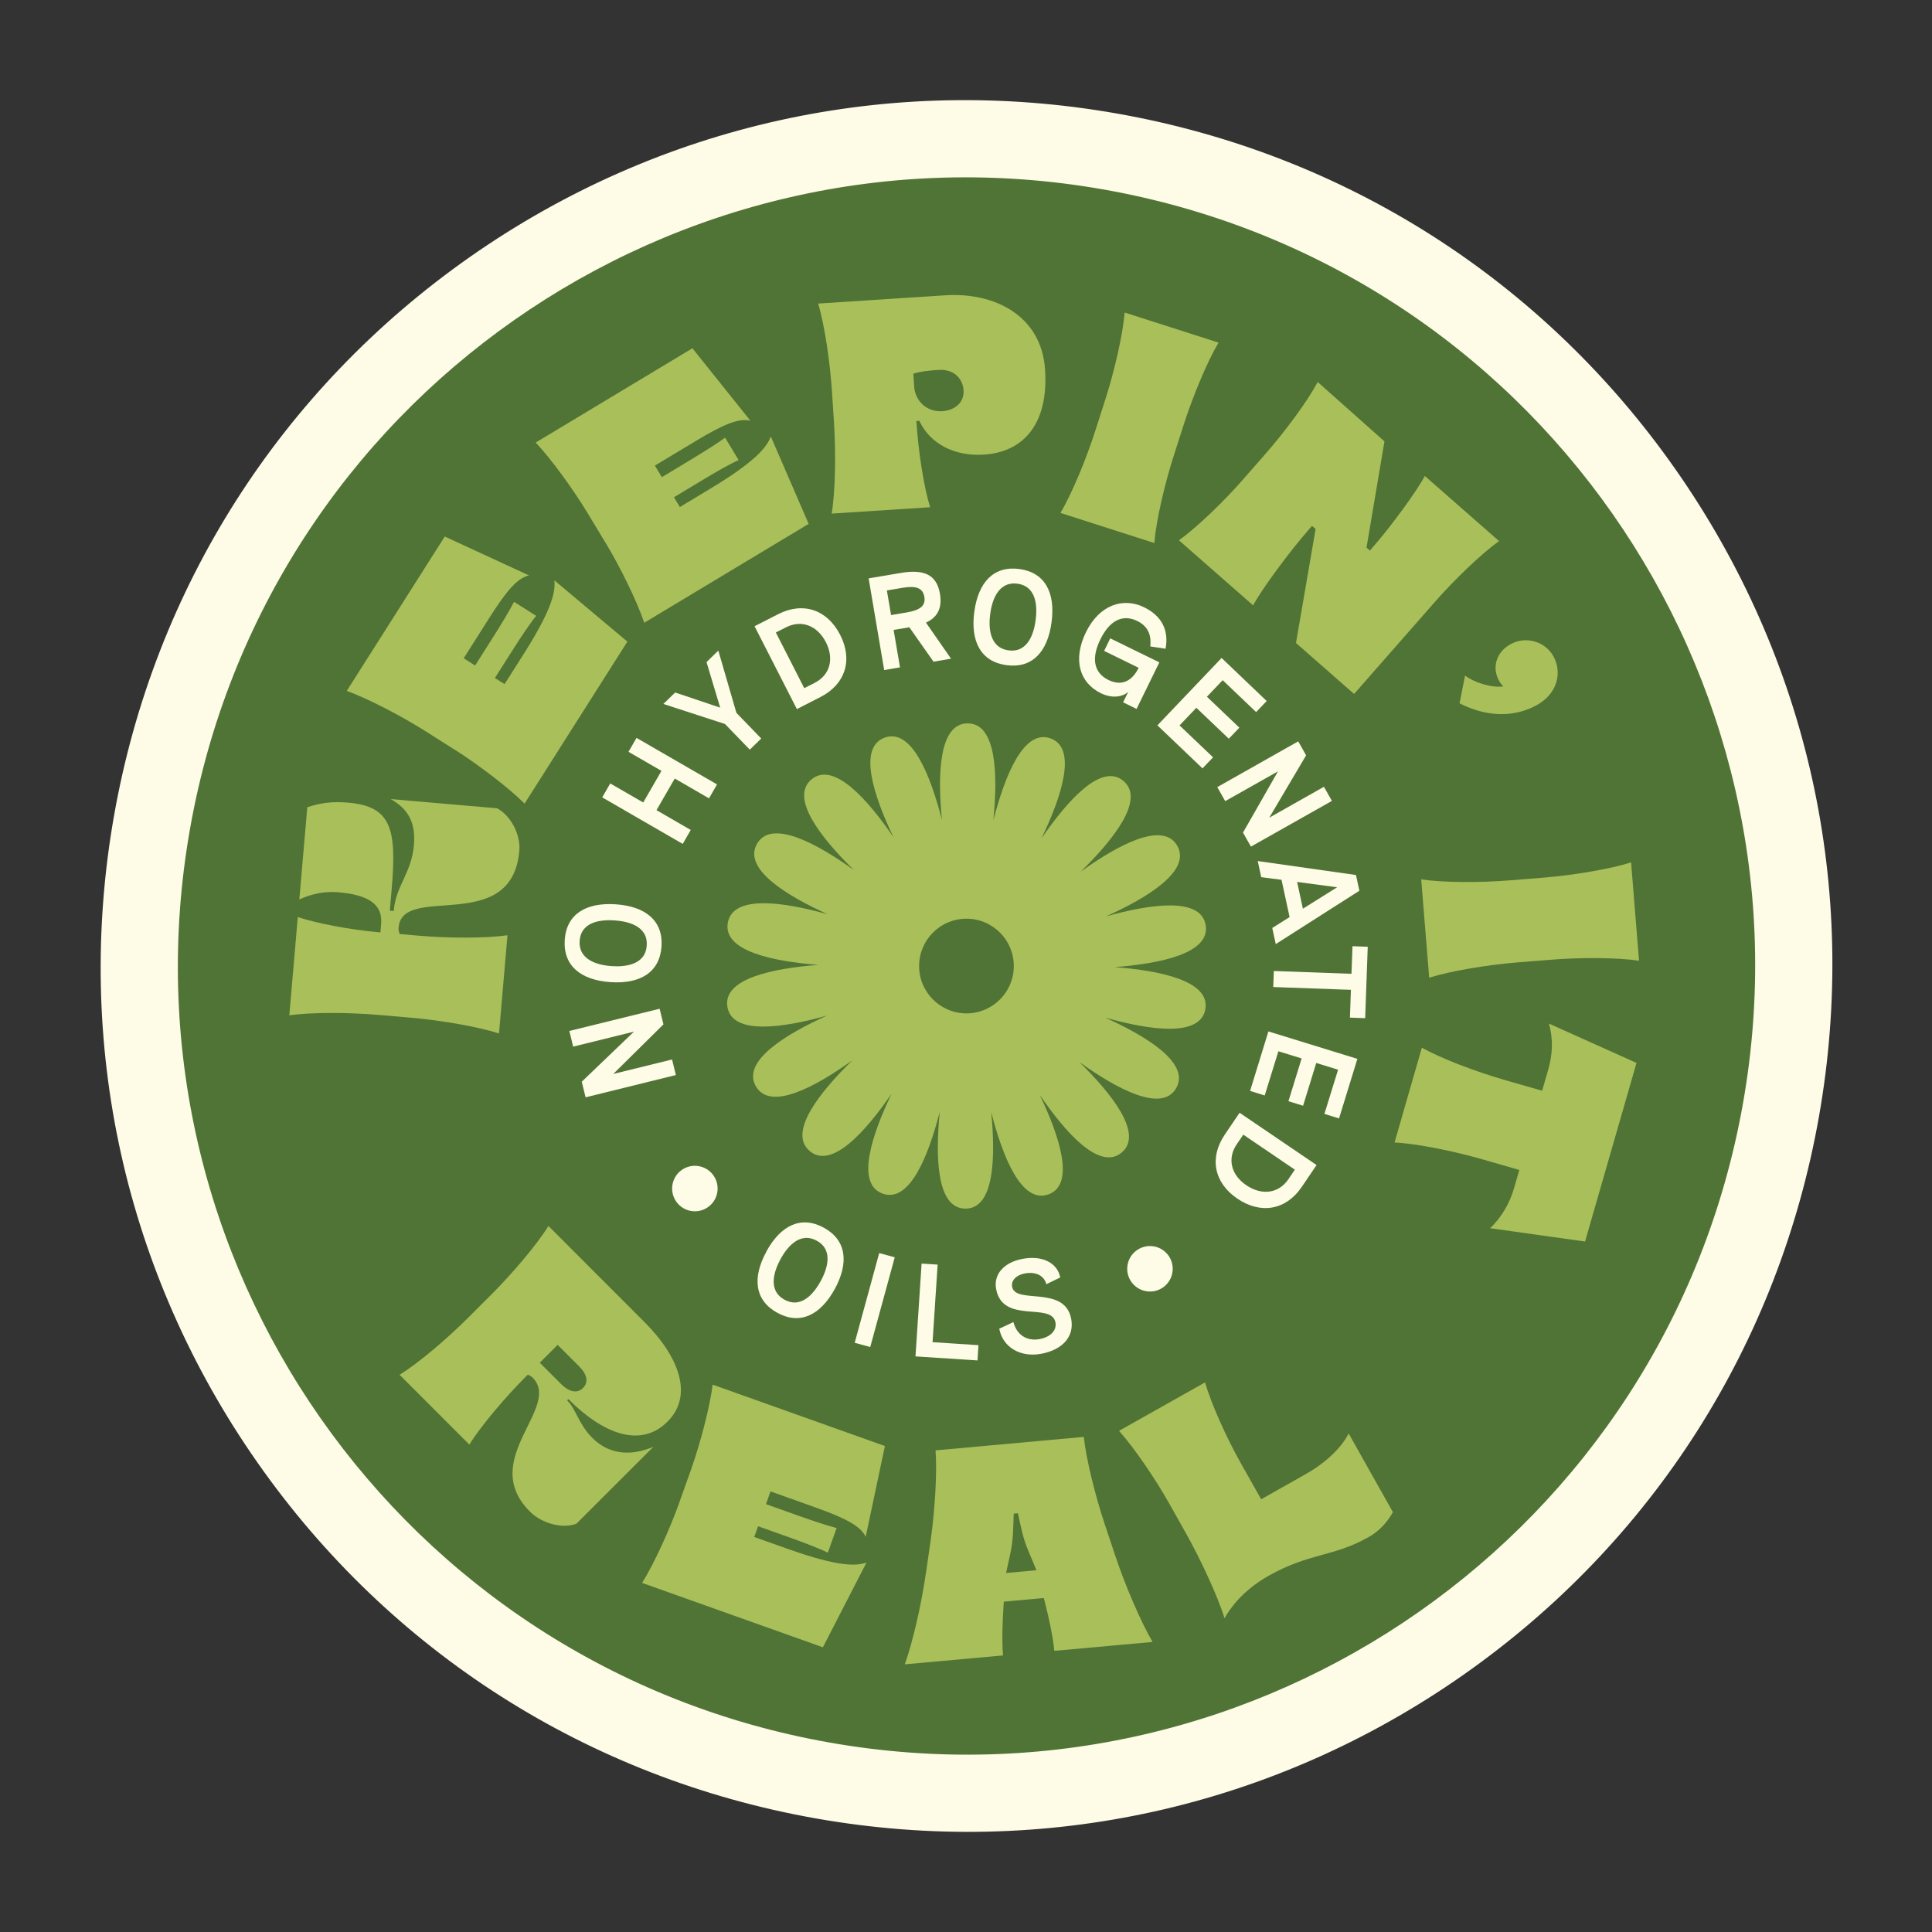
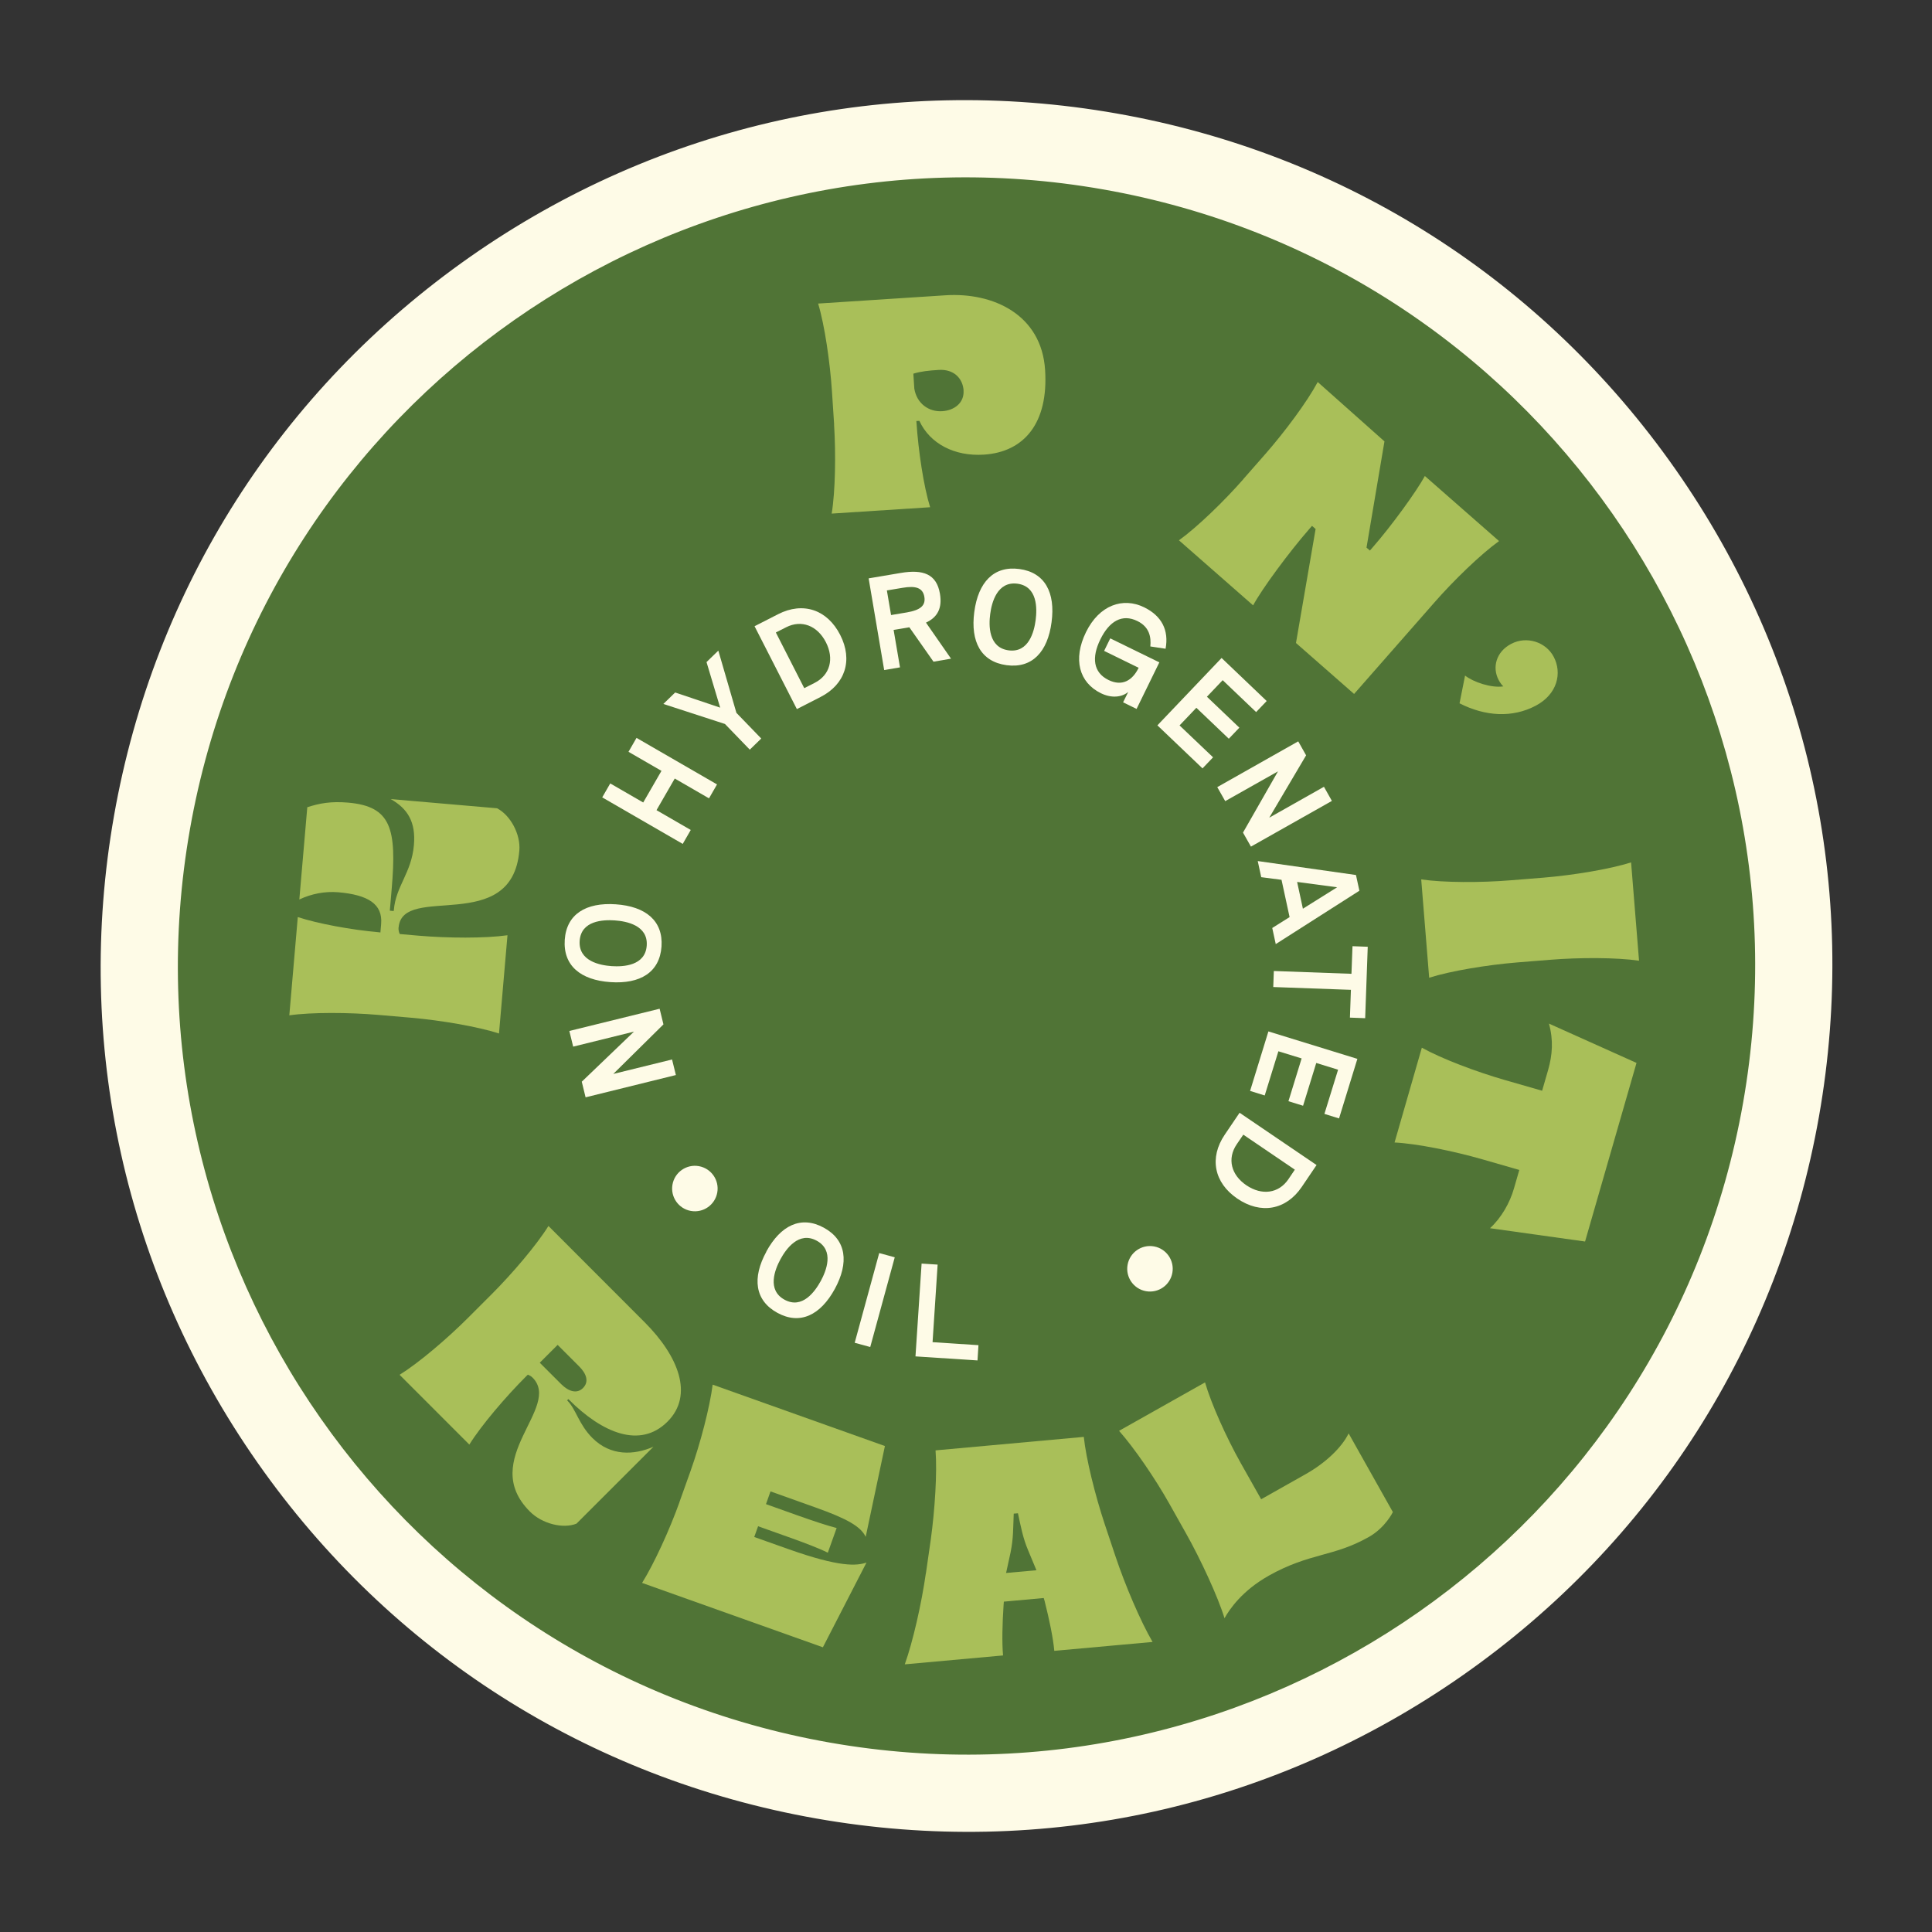
<svg xmlns="http://www.w3.org/2000/svg" fill="none" viewBox="0 0 231 231" height="231" width="231">
  <rect x="0" y="0" width="231" height="231" fill="#333333" stroke="none" />
  <path fill="#507436" d="M98.387 212.894C44.691 203.426 8.703 152.031 18.172 98.334C27.64 44.638 79.036 8.641 132.733 18.11C186.43 27.578 222.417 78.973 212.949 132.669C203.481 186.366 152.086 222.353 98.389 212.885L98.387 212.894Z" />
  <path fill="#FEFBE7" d="M131.934 22.652C183.215 31.694 217.452 80.59 208.41 131.871C199.368 183.153 150.472 217.39 99.19 208.348C47.909 199.305 13.672 150.41 22.714 99.128C31.756 47.847 80.652 13.61 131.934 22.652ZM133.535 13.572C106.305 8.771 78.84 14.863 56.197 30.717C33.552 46.581 18.434 70.307 13.634 97.527C8.835 124.748 14.925 152.222 30.779 174.865C46.634 197.508 70.36 212.626 97.589 217.427C124.819 222.229 152.284 216.137 174.927 200.282C197.57 184.428 212.688 160.702 217.49 133.472C222.291 106.243 216.199 78.777 200.344 56.135C184.49 33.492 160.764 18.373 133.535 13.572Z" />
  <path fill="#A9BF59" d="M47.653 110.875C47.624 111.198 47.703 111.492 47.802 111.678L50.024 111.873C53.537 112.175 58.007 112.204 60.677 111.823L59.663 123.572C57.105 122.737 52.686 121.995 49.183 121.686L45.245 121.348C41.731 121.046 37.261 121.016 34.592 121.398L35.605 109.649C37.994 110.436 41.974 111.175 45.375 111.475L45.484 111.494L45.57 110.479C45.777 108.082 43.994 106.991 40.444 106.683C38.83 106.548 37.218 106.872 35.789 107.547L36.741 96.518C38.231 96.032 39.584 95.793 41.622 95.965C46.776 96.415 47.45 99.071 46.831 106.302L46.609 108.884L47.07 108.928L47.089 108.819C47.324 105.949 49.201 104.379 49.489 101.05C49.731 98.294 48.75 96.689 46.715 95.543L59.431 96.643C61.018 97.466 62.265 99.736 62.095 101.71C61.213 111.918 48.123 105.556 47.661 110.886L47.653 110.875Z" />
-   <path fill="#A9BF59" d="M54.282 89.585L50.939 87.469C47.968 85.579 43.985 83.528 41.461 82.606L53.178 64.15L63.255 68.801C61.911 69.098 60.643 70.503 58.503 73.88L55.443 78.705L56.806 79.573L59.023 76.078C59.931 74.647 60.895 73.057 61.463 71.959L64.107 73.633C63.33 74.591 62.297 76.15 61.391 77.572L59.173 81.067L60.328 81.794L62.622 78.183C66.186 72.567 66.399 70.62 66.287 69.392L75.013 76.716L62.723 96.082C60.819 94.192 57.264 91.468 54.284 89.576L54.282 89.585Z" />
-   <path fill="#A9BF59" d="M72.396 64.898L70.354 61.505C68.536 58.488 65.898 54.868 64.052 52.913L82.788 41.641L89.723 50.306C88.386 49.977 86.618 50.657 83.202 52.723L78.301 55.669L79.134 57.052L82.675 54.915C84.121 54.046 85.709 53.053 86.698 52.328L88.313 55.01C87.194 55.515 85.57 56.445 84.123 57.323L80.584 59.451L81.285 60.624L84.951 58.415C90.649 54.982 91.717 53.335 92.162 52.187L96.686 62.637L77.029 74.459C76.168 71.91 74.209 67.886 72.391 64.869L72.396 64.898Z" />
  <path fill="#A9BF59" d="M99.734 50.769L99.475 46.819C99.243 43.305 98.601 38.876 97.82 36.295L113.03 35.307C118.769 34.933 124.529 37.625 124.957 44.225C125.372 50.58 122.458 54.045 117.647 54.358C114.132 54.59 111.184 53.05 109.924 50.319L109.564 50.34L109.577 50.482C109.802 53.93 110.44 58.171 111.211 60.647L99.44 61.408C99.88 58.752 99.948 54.28 99.726 50.758L99.734 50.769ZM115.214 46.702C115.118 45.233 114.041 44.117 112.242 44.23C111.022 44.305 110.125 44.4 109.205 44.678L109.32 46.468C109.614 48.251 111.054 49.273 112.665 49.164C114.104 49.071 115.302 48.168 115.207 46.691L115.214 46.702Z" />
-   <path fill="#A9BF59" d="M130.951 51.529L132.158 47.763C133.237 44.405 134.248 40.053 134.469 37.367L145.696 40.966C144.315 43.279 142.611 47.416 141.534 50.765L140.327 54.531C139.248 57.889 138.237 62.241 138.016 64.927L126.79 61.328C128.171 59.015 129.874 54.878 130.951 51.529Z" />
  <path fill="#A9BF59" d="M148.676 57.264L151.288 54.289C153.61 51.637 156.282 48.055 157.553 45.676L165.533 52.775L163.387 65.475L163.793 65.828L164.145 65.422C166.348 62.908 169.364 58.759 170.364 56.913L179.234 64.693C177.047 66.264 173.83 69.376 171.509 72.028L161.902 82.973L154.954 76.88L157.301 63.251L156.871 62.875L156.566 63.224C154.174 65.957 150.892 70.397 149.83 72.381L140.96 64.601C143.147 63.03 146.364 59.918 148.685 57.266L148.676 57.264Z" />
  <path fill="#A9BF59" d="M175.17 80.773C176.156 81.555 178.321 82.284 179.745 82.067C179.599 81.938 179.368 81.654 179.186 81.303C178.379 79.775 178.905 77.912 180.688 76.981C182.534 76.014 184.83 76.747 185.77 78.532C186.794 80.473 186.216 83.011 183.605 84.385C180.808 85.858 177.568 85.652 174.51 84.093L175.169 80.782L175.17 80.773Z" />
  <path fill="#A9BF59" d="M180.581 105.255L184.522 104.939C188.037 104.65 192.452 103.931 195.021 103.111L195.972 114.868C193.308 114.473 188.833 114.471 185.318 114.759L181.377 115.075C177.863 115.364 173.448 116.083 170.879 116.903L169.928 105.146C172.592 105.541 177.067 105.543 180.581 105.255Z" />
  <path fill="#A9BF59" d="M179.928 129.134L184.383 130.415L185.102 127.93C185.616 126.13 185.748 124.374 185.2 122.386L195.67 127.088L189.518 148.443L178.152 146.851C179.525 145.596 180.526 143.797 181.007 142.131L181.655 139.886L177.2 138.604C173.814 137.633 169.431 136.738 166.741 136.601L170.003 125.268C172.355 126.581 176.542 128.162 179.928 129.134Z" />
  <path fill="#A9BF59" d="M63.679 164.72C63.505 164.54 63.298 164.438 63.115 164.359L62.935 164.533C60.445 167.024 57.543 170.426 56.117 172.721L47.777 164.379C50.069 162.957 53.473 160.056 55.963 157.565L58.758 154.772C61.248 152.28 64.15 148.879 65.576 146.584L77.066 158.084C81.109 162.13 82.99 166.805 79.809 169.98C76.548 173.234 72.031 171.351 68.035 167.361L67.955 167.281L67.807 167.433L67.831 167.456C68.897 168.524 69.177 170.277 70.832 171.936C73.022 174.119 75.786 173.998 78.129 172.979L68.923 182.178C67.323 182.813 64.828 182.205 63.356 180.728C57.133 174.501 67.229 168.267 63.671 164.71L63.679 164.72ZM67.108 165.503C68 166.39 68.989 166.677 69.705 165.961C70.444 165.22 70.136 164.258 69.244 163.371L66.673 160.801L64.537 162.934L67.108 165.503Z" />
  <path fill="#A9BF59" d="M81.237 179.6L82.567 175.875C83.752 172.554 84.872 168.221 85.211 165.556L105.805 172.895L103.507 183.752C102.92 182.515 101.269 181.578 97.507 180.241L92.126 178.319L91.585 179.843L95.479 181.232C97.074 181.794 98.84 182.395 100.032 182.699L98.978 185.649C97.877 185.1 96.129 184.445 94.535 183.874L90.642 182.485L90.181 183.771L94.216 185.203C100.48 187.431 102.437 187.214 103.601 186.83L98.388 196.958L76.771 189.261C78.193 186.984 80.062 182.913 81.247 179.593L81.237 179.6Z" />
  <path fill="#A9BF59" d="M110.704 188.143L111.283 184.116C111.783 180.534 112.064 176.025 111.859 173.414L129.585 171.802C129.854 174.415 130.945 178.792 132.082 182.223L133.369 186.073C134.515 189.504 136.348 193.816 137.807 196.32L126.057 197.384C125.914 195.805 125.461 193.647 124.899 191.423L124.793 191.067L120.026 191.5L119.994 191.896C119.844 194.182 119.791 196.392 119.931 197.933L108.181 198.998C109.157 196.277 110.189 191.703 110.698 188.123L110.704 188.143ZM123.919 187.739L122.945 185.405C122.297 183.877 122.074 182.592 121.711 180.937L121.207 180.979C121.125 182.828 121.181 183.839 120.832 185.603L120.293 188.073L123.909 187.747L123.919 187.739Z" />
  <path fill="#A9BF59" d="M151.654 188.427C148.547 190.173 147.001 192.409 146.409 193.484C145.627 190.912 143.517 186.365 141.783 183.298L139.845 179.848C138.122 176.773 135.589 173.087 133.799 171.077L144.079 165.287C144.831 167.873 146.627 171.86 148.351 174.935L150.79 179.259L156.113 176.256C158.555 174.88 160.445 173.032 161.25 171.386L166.538 180.791C166.538 180.791 165.647 182.656 163.642 183.782C159.38 186.185 156.633 185.626 151.645 188.425L151.654 188.427Z" />
  <path fill="#FEFBE7" d="M68.53 125.136L68.073 123.267L78.868 120.611L79.325 122.48L73.327 128.406L80.354 126.678L80.812 128.537L70.016 131.202L69.559 129.333L75.802 123.347L68.52 125.143L68.53 125.136Z" />
  <path fill="#FEFBE7" d="M72.988 117.428C69.418 117.182 67.316 115.454 67.524 112.364C67.738 109.294 70.066 107.879 73.627 108.123C77.197 108.368 79.299 110.096 79.094 113.168C78.877 116.257 76.549 117.672 72.988 117.428ZM73.503 110.048C72.106 109.952 69.474 110.068 69.308 112.492C69.143 114.915 71.732 115.419 73.129 115.515C74.525 115.611 77.161 115.477 77.326 113.053C77.492 110.63 74.9 110.145 73.503 110.048Z" />
  <path fill="#FEFBE7" d="M81.631 100.902L72.005 95.338L72.964 93.672L76.906 95.95L79.089 92.169L75.147 89.891L76.105 88.225L85.731 93.789L84.773 95.455L80.678 93.085L78.495 96.867L82.59 99.236L81.631 100.902Z" />
  <path fill="#FEFBE7" d="M89.65 89.633L86.681 86.563L79.314 84.169L80.726 82.798L86.108 84.609L84.475 79.162L85.887 77.792L88.049 85.232L91.018 88.302L89.64 89.641L89.65 89.633Z" />
  <path fill="#FEFBE7" d="M95.278 84.782L90.219 74.875L93.038 73.434C96.011 71.917 98.913 72.878 100.463 75.923C101.994 78.926 101.07 81.825 98.097 83.341L95.278 84.782ZM96.16 82.279L97.393 81.654C99.276 80.694 99.741 78.744 98.755 76.801C97.732 74.795 95.829 74.066 93.998 74.998L92.765 75.623L96.16 82.279Z" />
  <path fill="#FEFBE7" d="M113.709 78.754L111.614 79.115L108.726 75.001L106.845 75.315L107.609 79.794L105.717 80.116L103.859 69.153L107.709 68.502C110.372 68.054 111.984 68.629 112.383 70.984C112.682 72.74 112.072 73.812 110.715 74.444L113.717 78.764L113.709 78.754ZM106.039 70.595L106.54 73.539L108.421 73.225C110.033 72.947 110.698 72.418 110.52 71.357C110.336 70.276 109.483 70.013 107.92 70.281L106.039 70.595Z" />
  <path fill="#FEFBE7" d="M116.491 73.168C116.956 69.627 118.807 67.623 121.88 68.034C124.935 68.441 126.206 70.847 125.73 74.395C125.265 77.936 123.413 79.941 120.358 79.533C117.285 79.122 116.024 76.719 116.489 73.177L116.491 73.168ZM123.828 74.135C124.007 72.752 124.06 70.112 121.646 69.79C119.238 69.478 118.573 72.028 118.395 73.411C118.208 74.791 118.181 77.436 120.596 77.759C123.002 78.08 123.65 75.517 123.828 74.135Z" />
  <path fill="#FEFBE7" d="M129.844 75.589C131.427 72.348 134.259 71.368 136.801 72.612C138.912 73.649 139.772 75.355 139.363 77.567L137.539 77.292C137.648 76.197 137.444 74.963 135.996 74.258C134.161 73.354 132.632 74.273 131.566 76.445C130.5 78.616 130.707 80.412 132.543 81.307C134.138 82.085 135.381 81.405 136.143 79.845L132.015 77.825L132.748 76.325L138.617 79.195L135.894 84.763L134.283 83.973L134.895 82.733C134.094 83.397 132.861 83.488 131.637 82.889C129.025 81.614 128.262 78.83 129.844 75.589Z" />
  <path fill="#FEFBE7" d="M138.385 86.727L146.059 78.671L151.452 83.817L150.189 85.139L146.19 81.325L144.306 83.305L148.185 87.004L146.922 88.326L143.043 84.627L141.033 86.735L145.041 90.55L143.778 91.872L138.385 86.727Z" />
  <path fill="#FEFBE7" d="M158.308 94.088L159.248 95.761L149.569 101.226L148.619 99.551L152.803 92.228L146.493 95.787L145.543 94.112L155.224 88.639L156.165 90.312L151.761 97.765L158.291 94.076L158.308 94.088Z" />
  <path fill="#FEFBE7" d="M152.117 110.954L154.19 109.653L153.226 105.195L150.8 104.88L150.382 102.952L162.127 104.621L162.535 106.5L152.535 112.881L152.117 110.954ZM155.091 105.449L155.781 108.651L159.875 106.087L155.082 105.448L155.091 105.449Z" />
  <path fill="#FEFBE7" d="M152.304 116.098L161.588 116.433L161.712 113.132L163.534 113.2L163.227 121.74L161.404 121.672L161.522 118.35L152.238 118.014L152.306 116.089L152.304 116.098Z" />
  <path fill="#FEFBE7" d="M151.667 123.325L162.295 126.603L160.103 133.725L158.354 133.183L159.988 127.9L157.378 127.094L155.802 132.208L154.053 131.666L155.629 126.551L152.85 125.696L151.216 130.979L149.467 130.436L151.659 123.314L151.667 123.325Z" />
  <path fill="#FEFBE7" d="M148.218 133.052L157.415 139.298L155.643 141.916C153.771 144.675 150.761 145.231 147.936 143.309C145.152 141.414 144.565 138.427 146.437 135.668L148.209 133.05L148.218 133.052ZM148.656 135.666L147.874 136.811C146.686 138.558 147.224 140.497 149.013 141.711C150.878 142.976 152.893 142.695 154.045 140.997L154.818 139.851L148.639 135.654L148.656 135.666Z" />
  <path fill="#FEFBE7" d="M91.625 149.642C93.339 146.508 95.78 145.3 98.503 146.791C101.21 148.27 101.52 150.974 99.816 154.11C98.102 157.243 95.661 158.451 92.954 156.972C90.238 155.492 89.919 152.786 91.633 149.652L91.625 149.642ZM98.125 153.184C98.791 151.954 99.784 149.507 97.649 148.345C95.514 147.182 93.984 149.327 93.317 150.558C92.651 151.788 91.676 154.238 93.802 155.399C95.938 156.562 97.451 154.404 98.127 153.175L98.125 153.184Z" />
  <path fill="#FEFBE7" d="M102.192 160.55L105.123 149.823L106.981 150.329L104.05 161.056L102.192 160.55Z" />
  <path fill="#FEFBE7" d="M109.459 162.186L110.191 151.08L112.108 151.203L111.502 160.477L116.99 160.836L116.875 162.66L109.47 162.178L109.459 162.186Z" />
-   <path fill="#FEFBE7" d="M119.469 158.869L121.172 158.074C121.545 159.572 122.756 160.403 124.315 160.107C125.673 159.841 126.37 159.019 126.194 158.107C125.72 155.646 119.896 158.355 119.105 154.133C118.767 152.389 120.013 150.951 122.213 150.525C124.617 150.059 126.429 150.987 126.766 152.741L125.107 153.544C124.84 152.514 123.824 152.007 122.515 152.263C121.498 152.458 120.867 153.115 121.016 153.862C121.425 156.003 127.294 153.621 128.076 157.681C128.475 159.774 127.089 161.364 124.531 161.859C122.021 162.343 119.9 161.098 119.478 158.871L119.469 158.869Z" />
  <path fill="#FEFBE7" d="M137.024 154.382C138.504 154.643 139.914 153.655 140.175 152.176C140.436 150.697 139.448 149.286 137.969 149.025C136.49 148.764 135.079 149.752 134.818 151.231C134.557 152.71 135.545 154.121 137.024 154.382Z" />
  <path fill="#FEFBE7" d="M82.61 144.787C84.09 145.048 85.5 144.06 85.761 142.581C86.022 141.102 85.034 139.691 83.555 139.43C82.076 139.169 80.665 140.157 80.404 141.636C80.143 143.116 81.131 144.526 82.61 144.787Z" />
-   <path fill="#A9BF59" d="M133.275 115.634C138.678 115.219 144.753 114.011 144.154 110.59C143.555 107.188 137.461 108.11 132.251 109.567C137.184 107.336 142.485 104.118 140.752 101.113C139.019 98.116 133.607 101.067 129.218 104.22C133.09 100.43 136.972 95.599 134.317 93.368C131.671 91.146 127.596 95.774 124.535 100.228C126.876 95.341 128.868 89.468 125.613 88.288C122.368 87.108 120.118 92.843 118.772 98.079C119.307 92.686 119.169 86.49 115.702 86.49C112.236 86.49 112.097 92.658 112.623 98.033C111.277 92.787 109.027 87.007 105.773 88.196C102.527 89.376 104.491 95.221 106.824 100.098C103.772 95.627 99.678 90.971 97.023 93.193C94.377 95.415 98.222 100.237 102.085 104.017C97.687 100.864 92.247 97.886 90.514 100.882C88.781 103.879 94.045 107.087 98.968 109.318C93.75 107.852 87.628 106.921 87.02 110.332C86.421 113.734 92.459 114.951 97.853 115.366C92.45 115.781 86.374 116.989 86.974 120.409C87.573 123.811 93.667 122.889 98.876 121.433C93.944 123.664 88.642 126.882 90.376 129.887C92.109 132.884 97.521 129.933 101.91 126.78C98.037 130.569 94.156 135.401 96.82 137.632C99.466 139.854 103.541 135.225 106.602 130.772C104.261 135.659 102.269 141.532 105.524 142.712C108.769 143.892 111.019 138.157 112.365 132.92C111.83 138.314 111.968 144.51 115.435 144.51C118.901 144.51 119.04 138.342 118.514 132.967C119.86 138.213 122.11 143.993 125.364 142.804C128.61 141.624 126.646 135.779 124.313 130.901C127.365 135.373 131.459 140.029 134.114 137.807C136.76 135.585 132.915 130.763 129.052 126.983C133.45 130.136 138.89 133.114 140.623 130.118C142.356 127.121 137.092 123.913 132.168 121.682C137.387 123.148 143.509 124.079 144.117 120.668C144.716 117.265 138.678 116.048 133.284 115.634H133.275ZM115.555 121.165C112.429 121.165 109.894 118.63 109.894 115.505C109.894 112.379 112.429 109.844 115.555 109.844C118.68 109.844 121.216 112.379 121.216 115.505C121.216 118.63 118.68 121.165 115.555 121.165Z" />
</svg>